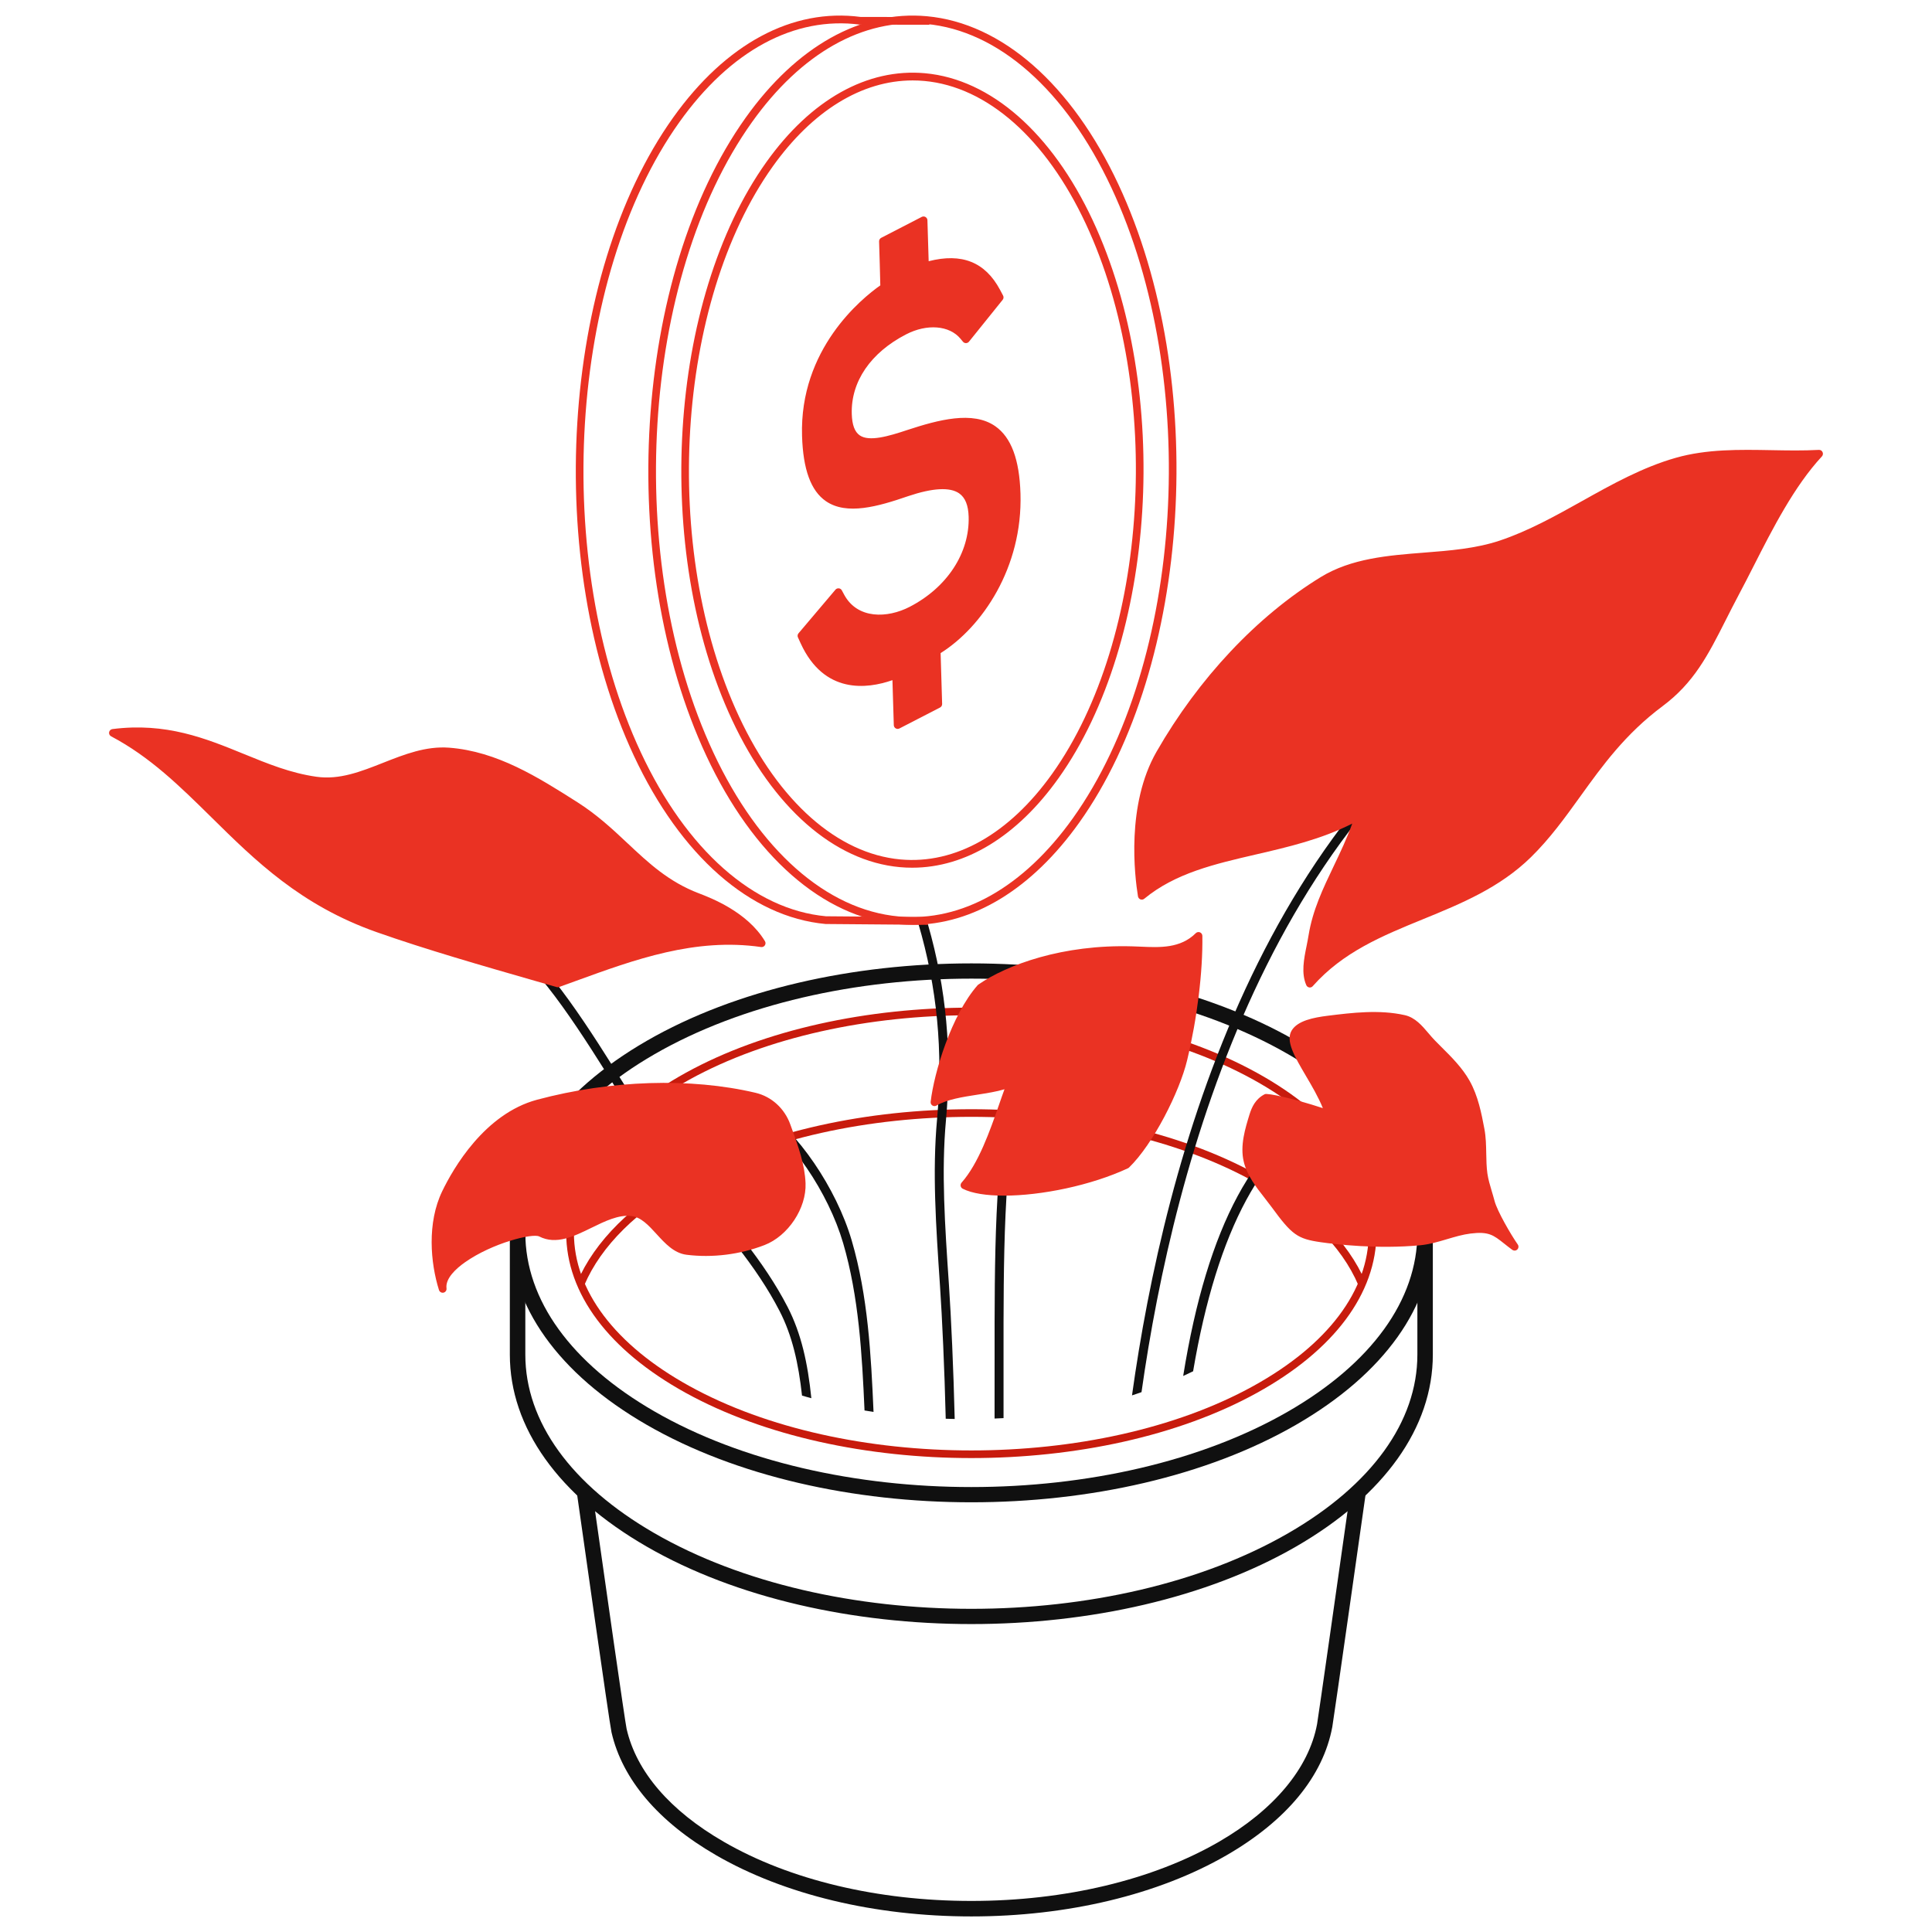
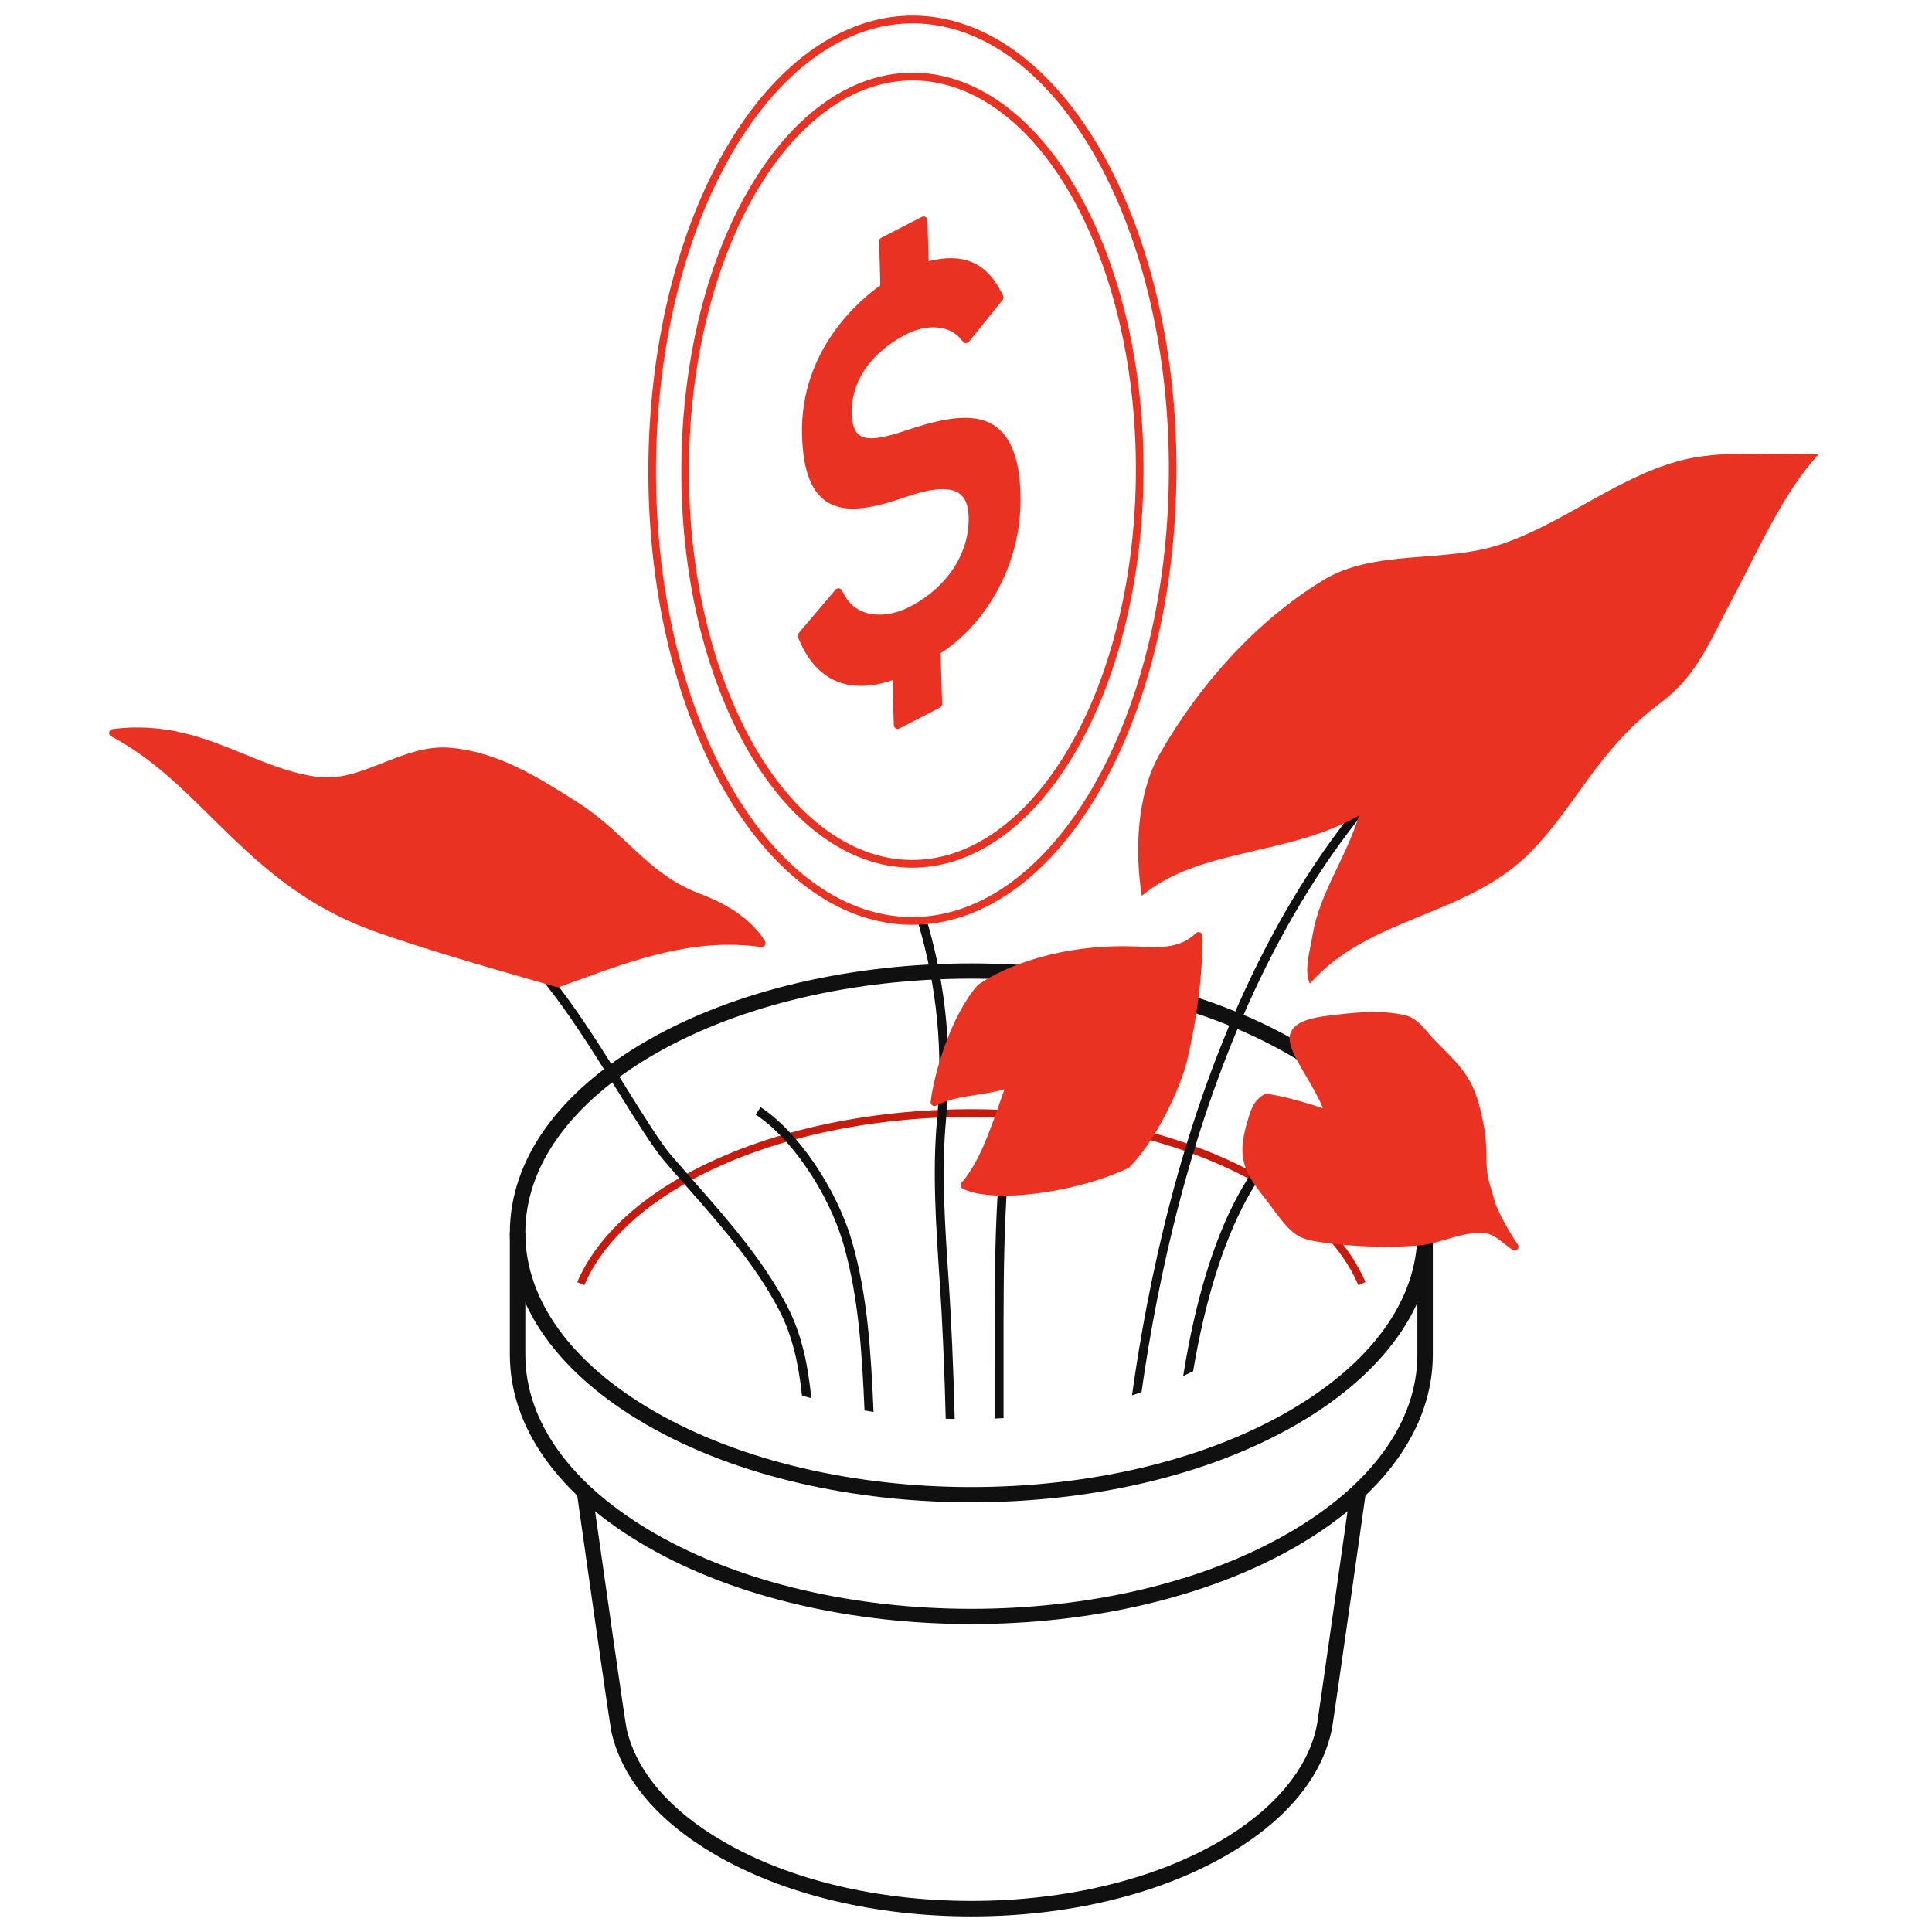
<svg xmlns="http://www.w3.org/2000/svg" width="65" height="65" viewBox="0 0 65 65" fill="none">
  <path fill-rule="evenodd" clip-rule="evenodd" d="M32.68 64.476C29.441 64.476 26.393 63.745 24.096 62.419C22.154 61.298 20.936 59.867 20.573 58.279C20.504 57.976 19.519 51.013 19.407 50.22L19.922 50.148C20.36 53.245 21.03 57.936 21.081 58.163C21.41 59.606 22.543 60.922 24.356 61.968C26.575 63.25 29.531 63.955 32.68 63.955C35.828 63.955 38.785 63.25 41.004 61.968C42.862 60.895 44.037 59.487 44.312 58.004C44.347 57.814 45.063 52.782 45.436 50.148L45.952 50.221C45.908 50.533 44.87 57.851 44.824 58.099C44.516 59.758 43.285 61.252 41.264 62.419C38.967 63.745 35.918 64.476 32.68 64.476Z" fill="#101010" />
  <path fill-rule="evenodd" clip-rule="evenodd" d="M32.68 54.64C28.723 54.64 24.767 53.771 21.755 52.032C18.787 50.319 17.153 48.026 17.153 45.575V41.478H17.674V45.575C17.674 47.832 19.216 49.965 22.015 51.581C27.896 54.976 37.464 54.976 43.344 51.581C46.144 49.965 47.686 47.832 47.686 45.575V41.252H48.206V45.575C48.206 48.026 46.572 50.319 43.605 52.032C40.593 53.771 36.636 54.64 32.68 54.64Z" fill="#101010" />
  <path fill-rule="evenodd" clip-rule="evenodd" d="M32.68 32.925C28.818 32.925 24.956 33.774 22.015 35.471C19.216 37.088 17.674 39.221 17.674 41.478C17.674 43.735 19.216 45.868 22.015 47.484C27.896 50.879 37.464 50.879 43.344 47.484C46.144 45.868 47.686 43.735 47.686 41.478C47.686 39.221 46.144 37.088 43.344 35.471C40.404 33.774 36.542 32.925 32.68 32.925ZM32.68 50.543C28.723 50.543 24.767 49.674 21.755 47.935C18.788 46.222 17.153 43.929 17.153 41.478C17.153 39.027 18.788 36.733 21.755 35.02C27.779 31.543 37.581 31.543 43.605 35.02C46.572 36.733 48.206 39.027 48.206 41.478C48.206 43.929 46.572 46.222 43.605 47.935C40.593 49.674 36.636 50.543 32.68 50.543Z" fill="#101010" />
-   <path fill-rule="evenodd" clip-rule="evenodd" d="M32.68 34.157C29.245 34.157 25.811 34.879 23.196 36.322C20.69 37.706 19.309 39.537 19.309 41.478C19.309 43.419 20.69 45.25 23.196 46.633C28.426 49.52 36.934 49.52 42.163 46.633C44.67 45.25 46.05 43.419 46.05 41.478C46.05 39.537 44.67 37.706 42.163 36.322C39.549 34.879 36.114 34.157 32.68 34.157ZM32.68 49.055C29.2 49.055 25.72 48.324 23.07 46.861C20.477 45.43 19.049 43.518 19.049 41.478C19.049 39.438 20.477 37.526 23.07 36.094C28.369 33.169 36.991 33.17 42.289 36.094C44.882 37.526 46.31 39.438 46.31 41.478C46.31 43.518 44.882 45.43 42.289 46.861C39.64 48.324 36.16 49.055 32.68 49.055Z" fill="#C81B0D" />
  <path fill-rule="evenodd" clip-rule="evenodd" d="M45.7 43.237C45.139 41.917 43.916 40.707 42.163 39.74C36.934 36.853 28.426 36.853 23.196 39.74C21.444 40.707 20.221 41.917 19.659 43.237L19.42 43.136C20.004 41.761 21.266 40.508 23.07 39.512C28.369 36.587 36.991 36.587 42.289 39.512C44.093 40.508 45.356 41.761 45.94 43.136L45.7 43.237Z" fill="#C81B0D" />
  <path fill-rule="evenodd" clip-rule="evenodd" d="M31.927 43.241C31.788 41.194 31.668 39.426 31.826 37.688C32.032 35.408 31.843 33.275 31.219 31.098C31.109 31.081 30.999 31.064 30.889 31.045C31.534 33.234 31.733 35.373 31.526 37.66C31.366 39.423 31.486 41.202 31.625 43.261C31.698 44.337 31.777 46.054 31.818 47.732C31.918 47.735 32.019 47.738 32.12 47.74C32.079 46.052 32 44.324 31.927 43.241Z" fill="#101010" />
  <path fill-rule="evenodd" clip-rule="evenodd" d="M33.763 45.703C33.761 42.344 33.759 39.171 34.317 36.645L34.023 36.58C33.458 39.139 33.46 42.327 33.462 45.703C33.462 46.126 33.462 46.882 33.461 47.725C33.562 47.721 33.662 47.717 33.763 47.711C33.764 46.873 33.763 46.123 33.763 45.703Z" fill="#101010" />
  <path fill-rule="evenodd" clip-rule="evenodd" d="M28.657 41.742C28.141 39.975 26.821 38.043 25.588 37.249L25.424 37.502C26.604 38.262 27.869 40.121 28.368 41.827C28.894 43.627 29.003 45.565 29.086 47.454C29.186 47.472 29.288 47.486 29.389 47.502C29.306 45.575 29.199 43.596 28.657 41.742Z" fill="#101010" />
  <path fill-rule="evenodd" clip-rule="evenodd" d="M26.499 43.973C25.695 42.415 24.503 41.059 23.349 39.748C23.099 39.463 22.849 39.179 22.604 38.895C22.228 38.457 21.693 37.598 21.073 36.604C19.888 34.702 18.413 32.336 17.168 31.525L17.003 31.778C18.193 32.552 19.648 34.887 20.817 36.763C21.444 37.768 21.984 38.636 22.376 39.091C22.621 39.377 22.872 39.661 23.123 39.947C24.264 41.244 25.445 42.586 26.23 44.112C26.655 44.937 26.864 45.867 26.983 46.953C27.086 46.985 27.192 47.011 27.297 47.041C27.177 45.869 26.96 44.869 26.499 43.973Z" fill="#101010" />
  <path fill-rule="evenodd" clip-rule="evenodd" d="M52.398 21.942L52.261 21.673C42.444 26.724 39.169 39.146 38.085 46.946C38.194 46.913 38.298 46.873 38.405 46.837C39.501 39.089 42.761 26.9 52.398 21.942Z" fill="#101010" />
  <path fill-rule="evenodd" clip-rule="evenodd" d="M44.826 37.49L44.713 37.211C42.258 38.199 40.615 41.254 39.807 46.293C39.92 46.242 40.031 46.189 40.141 46.135C40.946 41.378 42.542 38.409 44.826 37.49Z" fill="#101010" />
-   <path fill-rule="evenodd" clip-rule="evenodd" d="M26.467 37.874C26.292 37.389 25.892 37.011 25.39 36.893C23.1 36.353 20.429 36.502 18.103 37.125C16.711 37.498 15.624 38.835 14.996 40.131C14.516 41.123 14.601 42.436 14.893 43.363C14.756 42.304 17.728 41.24 18.203 41.484C19.132 41.961 20.222 40.656 21.26 40.783C22.009 40.874 22.364 41.99 23.114 42.085C23.959 42.193 24.865 42.08 25.674 41.768C26.409 41.484 27.003 40.602 26.971 39.815C26.945 39.146 26.697 38.512 26.467 37.874Z" fill="#EA3223" />
-   <path fill-rule="evenodd" clip-rule="evenodd" d="M22.357 36.692C20.97 36.692 19.522 36.88 18.136 37.251C16.984 37.559 15.854 38.657 15.113 40.188C14.714 41.013 14.732 42.051 14.895 42.85C15.018 42.649 15.22 42.448 15.499 42.252C16.366 41.642 17.863 41.163 18.262 41.368C18.713 41.6 19.233 41.345 19.782 41.075C20.267 40.837 20.769 40.592 21.275 40.653C21.698 40.705 21.996 41.031 22.284 41.346C22.551 41.638 22.803 41.915 23.13 41.956C23.952 42.061 24.839 41.951 25.627 41.646C26.314 41.381 26.87 40.545 26.841 39.82C26.817 39.222 26.604 38.633 26.396 38.063L26.344 37.918C26.18 37.462 25.812 37.126 25.36 37.02C24.431 36.801 23.411 36.692 22.357 36.692ZM14.893 43.493C14.837 43.493 14.786 43.457 14.769 43.402C14.483 42.494 14.361 41.143 14.879 40.075C15.25 39.307 16.305 37.472 18.069 36.999C20.55 36.335 23.229 36.25 25.42 36.766C25.957 36.893 26.395 37.291 26.589 37.83L26.641 37.974C26.855 38.562 27.076 39.171 27.102 39.809C27.135 40.649 26.516 41.582 25.721 41.889C24.893 42.209 23.961 42.324 23.097 42.215C22.676 42.161 22.379 41.836 22.092 41.522C21.824 41.228 21.571 40.952 21.244 40.912C20.813 40.86 20.348 41.088 19.897 41.309C19.314 41.595 18.711 41.891 18.143 41.6C17.915 41.482 16.56 41.824 15.649 42.465C15.339 42.682 14.979 43.013 15.022 43.346C15.031 43.413 14.987 43.476 14.921 43.49C14.912 43.492 14.902 43.493 14.893 43.493Z" fill="#EA3223" />
  <path fill-rule="evenodd" clip-rule="evenodd" d="M25.625 31.733C23.158 31.378 20.926 32.31 18.766 33.084C16.837 32.528 14.605 31.905 12.713 31.237C8.351 29.698 6.967 26.329 3.8 24.658C6.686 24.289 8.337 25.937 10.627 26.261C12.197 26.483 13.543 25.166 15.099 25.285C16.671 25.405 18.025 26.255 19.356 27.1C20.959 28.119 21.691 29.498 23.466 30.176C23.969 30.369 25.081 30.828 25.625 31.733Z" fill="#EA3223" />
  <path fill-rule="evenodd" clip-rule="evenodd" d="M4.227 24.748C5.397 25.44 6.321 26.351 7.294 27.311C8.75 28.747 10.255 30.232 12.756 31.115C14.406 31.697 16.346 32.254 18.059 32.746L18.761 32.948C18.938 32.884 19.115 32.82 19.293 32.755C21.208 32.059 23.186 31.34 25.353 31.568C24.765 30.812 23.768 30.431 23.419 30.297C22.352 29.89 21.666 29.246 20.94 28.565C20.447 28.102 19.937 27.623 19.286 27.21C17.988 26.386 16.646 25.533 15.089 25.414C14.368 25.359 13.699 25.623 12.992 25.903C12.236 26.201 11.455 26.509 10.609 26.39C9.709 26.263 8.893 25.93 8.104 25.607C6.951 25.136 5.762 24.649 4.227 24.748ZM18.766 33.215C18.754 33.215 18.741 33.213 18.73 33.21L17.987 32.996C16.271 32.503 14.326 31.945 12.669 31.36C10.114 30.458 8.587 28.953 7.111 27.496C6.052 26.453 5.053 25.467 3.739 24.773C3.689 24.747 3.661 24.691 3.671 24.635C3.681 24.579 3.727 24.536 3.783 24.529C5.589 24.299 6.918 24.841 8.203 25.366C9.013 25.697 9.778 26.01 10.646 26.133C11.423 26.243 12.139 25.96 12.896 25.661C13.6 25.383 14.329 25.096 15.109 25.155C16.73 25.279 18.101 26.149 19.426 26.99C20.097 27.417 20.616 27.904 21.118 28.375C21.825 29.038 22.493 29.665 23.512 30.055C23.915 30.209 25.142 30.678 25.736 31.666C25.762 31.709 25.761 31.763 25.733 31.805C25.705 31.847 25.656 31.869 25.606 31.862C23.389 31.542 21.352 32.283 19.382 33C19.191 33.069 19 33.139 18.809 33.207C18.796 33.212 18.78 33.215 18.766 33.215Z" fill="#EA3223" />
  <path fill-rule="evenodd" clip-rule="evenodd" d="M34.024 36.419C33.377 36.737 32.134 36.677 31.44 37.084C31.544 36.183 32.1 34.245 32.989 33.232C33.935 32.579 35.761 31.897 38.102 31.969C38.846 31.992 39.692 32.115 40.322 31.488C40.339 32.661 40.16 34.192 39.812 35.642C39.554 36.718 38.674 38.432 37.896 39.186C36.133 40.009 33.401 40.359 32.448 39.877C33.244 38.977 33.678 37.244 34.024 36.419Z" fill="#EA3223" />
  <path fill-rule="evenodd" clip-rule="evenodd" d="M32.66 39.825C33.69 40.186 36.181 39.836 37.821 39.077C38.596 38.315 39.443 36.625 39.686 35.612C39.995 34.326 40.179 32.913 40.192 31.768C39.631 32.167 38.958 32.137 38.355 32.109C38.268 32.106 38.183 32.102 38.098 32.099C35.824 32.027 34.016 32.687 33.076 33.33C32.3 34.223 31.768 35.864 31.603 36.859C31.968 36.709 32.412 36.639 32.845 36.571C33.278 36.504 33.687 36.44 33.966 36.302C34.015 36.279 34.074 36.287 34.113 36.325C34.153 36.362 34.165 36.42 34.144 36.47C34.056 36.679 33.963 36.946 33.855 37.255C33.562 38.098 33.202 39.133 32.66 39.825ZM33.779 40.226C33.195 40.226 32.703 40.152 32.389 39.993C32.353 39.974 32.328 39.941 32.32 39.901C32.313 39.862 32.324 39.821 32.35 39.79C32.923 39.143 33.304 38.049 33.61 37.17C33.676 36.979 33.737 36.803 33.795 36.647C33.527 36.728 33.212 36.777 32.885 36.829C32.38 36.907 31.859 36.989 31.506 37.196C31.463 37.221 31.41 37.22 31.369 37.193C31.327 37.166 31.305 37.118 31.311 37.069C31.425 36.083 32.006 34.154 32.891 33.146C32.898 33.138 32.906 33.131 32.915 33.125C33.885 32.456 35.759 31.768 38.106 31.839C38.192 31.842 38.279 31.846 38.367 31.849C39.028 31.879 39.713 31.91 40.23 31.396C40.267 31.359 40.323 31.348 40.371 31.367C40.419 31.387 40.451 31.434 40.452 31.486C40.47 32.695 40.278 34.26 39.939 35.673C39.686 36.728 38.797 38.494 37.986 39.279C37.976 39.29 37.964 39.298 37.951 39.304C36.71 39.883 35.033 40.226 33.779 40.226Z" fill="#EA3223" />
  <path fill-rule="evenodd" clip-rule="evenodd" d="M61.2 15.266C59.606 15.353 57.953 15.09 56.417 15.527C54.322 16.123 52.569 17.617 50.504 18.31C48.569 18.96 46.242 18.46 44.503 19.527C42.231 20.921 40.35 23.041 39.024 25.354C38.224 26.747 38.183 28.716 38.415 30.137C40.372 28.52 43.285 28.817 45.72 27.441C45.271 28.905 44.389 30.046 44.155 31.484C44.066 32.029 43.865 32.629 44.068 33.093C46.068 30.832 49.265 30.856 51.417 28.745C52.978 27.214 53.723 25.244 55.852 23.658C57.132 22.705 57.55 21.514 58.377 19.963C59.181 18.456 60.009 16.551 61.2 15.266Z" fill="#EA3223" />
-   <path fill-rule="evenodd" clip-rule="evenodd" d="M45.72 27.31C45.749 27.31 45.778 27.32 45.802 27.339C45.843 27.372 45.86 27.428 45.845 27.479C45.65 28.112 45.376 28.686 45.111 29.241C44.753 29.991 44.415 30.698 44.283 31.505C44.264 31.622 44.24 31.742 44.216 31.863C44.148 32.199 44.078 32.544 44.128 32.836C45.167 31.753 46.501 31.207 47.793 30.678C49.031 30.172 50.31 29.648 51.325 28.652C51.95 28.039 52.438 27.362 52.953 26.646C53.71 25.595 54.492 24.509 55.774 23.554C56.79 22.798 57.249 21.89 57.83 20.74C57.965 20.473 58.107 20.194 58.262 19.902C58.429 19.59 58.597 19.26 58.769 18.922C59.369 17.743 60.043 16.417 60.9 15.409C60.462 15.422 60.021 15.414 59.59 15.406C58.542 15.386 57.458 15.366 56.453 15.652C55.362 15.963 54.341 16.533 53.354 17.085C52.458 17.585 51.532 18.102 50.545 18.433C49.712 18.713 48.804 18.784 47.925 18.853C46.703 18.948 45.549 19.038 44.571 19.638C42.463 20.931 40.533 22.984 39.137 25.418C38.397 26.708 38.324 28.535 38.51 29.896C39.567 29.102 40.849 28.805 42.203 28.492C43.363 28.223 44.564 27.945 45.656 27.327C45.676 27.316 45.698 27.31 45.72 27.31ZM44.068 33.223C44.061 33.223 44.054 33.222 44.048 33.221C44.004 33.214 43.967 33.186 43.949 33.145C43.773 32.742 43.868 32.269 43.961 31.812C43.984 31.694 44.008 31.578 44.026 31.463C44.163 30.62 44.51 29.896 44.876 29.129C45.093 28.675 45.316 28.208 45.494 27.709C44.451 28.238 43.34 28.496 42.261 28.746C40.862 29.07 39.54 29.376 38.498 30.237C38.462 30.267 38.413 30.275 38.369 30.259C38.326 30.242 38.294 30.203 38.286 30.157C38.174 29.467 37.885 27.076 38.911 25.289C40.329 22.817 42.29 20.732 44.434 19.416C45.466 18.784 46.706 18.687 47.905 18.593C48.768 18.526 49.66 18.456 50.462 18.186C51.426 17.863 52.342 17.352 53.227 16.857C54.227 16.298 55.262 15.72 56.382 15.402C57.424 15.105 58.528 15.126 59.595 15.145C60.122 15.155 60.666 15.165 61.193 15.136C61.249 15.133 61.296 15.163 61.318 15.211C61.341 15.259 61.332 15.316 61.296 15.355C60.365 16.359 59.64 17.783 59.001 19.04C58.828 19.379 58.66 19.71 58.492 20.024C58.338 20.315 58.197 20.592 58.063 20.858C57.466 22.038 56.994 22.97 55.93 23.762C54.68 24.694 53.91 25.763 53.165 26.798C52.642 27.524 52.148 28.209 51.508 28.838C50.456 29.869 49.153 30.403 47.892 30.919C46.5 31.488 45.185 32.027 44.165 33.179C44.141 33.207 44.105 33.223 44.068 33.223Z" fill="#EA3223" />
  <path fill-rule="evenodd" clip-rule="evenodd" d="M50.957 41.945C50.388 41.531 50.273 41.271 49.46 41.372C48.885 41.443 48.343 41.712 47.766 41.766C46.482 41.886 45.181 41.768 44.457 41.664C43.72 41.558 43.563 41.458 42.891 40.539C42.548 40.07 42.108 39.62 41.972 39.055C41.852 38.558 42.012 38.02 42.164 37.532C42.246 37.266 42.364 37.054 42.612 36.928C42.614 36.928 43.356 37.022 44.719 37.491C44.385 36.4 43.271 35.224 43.569 34.736C43.755 34.431 44.336 34.346 44.692 34.302C45.533 34.199 46.409 34.094 47.236 34.282C47.641 34.373 47.89 34.796 48.18 35.093C48.59 35.514 49.044 35.916 49.331 36.429C49.6 36.908 49.711 37.466 49.813 38.005C49.905 38.494 49.843 39.003 49.913 39.496C49.957 39.814 50.074 40.119 50.154 40.43C50.251 40.804 50.737 41.63 50.957 41.945Z" fill="#EA3223" />
  <path fill-rule="evenodd" clip-rule="evenodd" d="M42.636 37.063C42.472 37.158 42.37 37.309 42.288 37.571C42.153 38.007 41.984 38.551 42.098 39.024C42.198 39.437 42.482 39.8 42.757 40.15C42.838 40.254 42.92 40.358 42.996 40.462C43.66 41.37 43.787 41.436 44.475 41.535C44.993 41.609 46.348 41.768 47.754 41.636C48.041 41.609 48.318 41.528 48.611 41.441C48.879 41.361 49.157 41.278 49.444 41.243C49.963 41.178 50.231 41.26 50.478 41.419C50.282 41.076 50.088 40.692 50.028 40.463C50.002 40.359 49.971 40.256 49.94 40.153C49.878 39.947 49.815 39.734 49.784 39.514C49.751 39.28 49.746 39.042 49.742 38.812C49.737 38.54 49.733 38.283 49.685 38.029C49.59 37.531 49.483 36.966 49.218 36.493C48.991 36.089 48.647 35.745 48.314 35.413C48.238 35.337 48.161 35.261 48.087 35.184C48.011 35.107 47.939 35.022 47.866 34.935C47.661 34.695 47.468 34.467 47.208 34.409C46.391 34.224 45.497 34.334 44.708 34.432C44.449 34.464 43.842 34.538 43.68 34.804C43.548 35.02 43.859 35.55 44.16 36.063C44.413 36.493 44.699 36.98 44.843 37.453C44.858 37.499 44.845 37.55 44.809 37.584C44.774 37.619 44.723 37.63 44.677 37.614C43.513 37.214 42.802 37.089 42.636 37.063ZM50.957 42.075C50.93 42.075 50.904 42.067 50.88 42.05C50.774 41.972 50.682 41.9 50.6 41.834C50.246 41.554 50.084 41.425 49.476 41.501C49.211 41.534 48.955 41.61 48.685 41.69C48.393 41.777 48.091 41.866 47.779 41.896C46.345 42.03 44.965 41.868 44.438 41.793C43.653 41.68 43.467 41.548 42.786 40.616C42.711 40.514 42.632 40.412 42.552 40.31C42.26 39.938 41.958 39.553 41.845 39.085C41.714 38.542 41.895 37.961 42.039 37.493C42.116 37.247 42.237 36.973 42.553 36.812C42.642 36.769 43.493 36.95 44.506 37.282C44.358 36.914 44.136 36.536 43.935 36.195C43.549 35.537 43.244 35.018 43.458 34.668C43.658 34.34 44.186 34.234 44.676 34.173C45.486 34.073 46.405 33.96 47.265 34.154C47.61 34.233 47.841 34.504 48.064 34.767C48.133 34.848 48.202 34.929 48.273 35.002C48.347 35.078 48.422 35.153 48.498 35.229C48.844 35.573 49.201 35.93 49.445 36.365C49.731 36.876 49.843 37.463 49.941 37.98C49.993 38.256 49.998 38.536 50.003 38.808C50.007 39.03 50.011 39.259 50.041 39.478C50.07 39.679 50.128 39.873 50.189 40.078C50.221 40.184 50.253 40.291 50.281 40.398C50.37 40.746 50.839 41.549 51.064 41.87C51.1 41.922 51.093 41.993 51.048 42.038C51.023 42.062 50.99 42.075 50.957 42.075Z" fill="#EA3223" />
-   <path fill-rule="evenodd" clip-rule="evenodd" d="M31.215 31.115L27.776 31.087C25.244 30.853 22.897 28.791 21.326 25.427C18.272 18.892 18.864 9.261 22.646 3.957C24.419 1.47 26.66 0.267 28.953 0.57L31.268 0.573L31.267 0.833L28.936 0.829C26.725 0.538 24.572 1.703 22.858 4.108C19.125 9.344 18.544 18.858 21.562 25.317C23.093 28.594 25.363 30.603 27.789 30.827L31.218 30.855L31.215 31.115Z" fill="#EA3223" />
  <path fill-rule="evenodd" clip-rule="evenodd" d="M30.706 2.706C28.997 2.706 27.338 3.723 25.995 5.605C22.738 10.173 22.231 18.475 24.865 24.111C26.201 26.97 28.18 28.721 30.295 28.915C32.142 29.083 33.954 28.06 35.399 26.033C38.656 21.465 39.163 13.164 36.53 7.528C35.194 4.668 33.214 2.917 31.099 2.724C30.968 2.712 30.837 2.706 30.706 2.706ZM30.69 29.193C30.551 29.193 30.411 29.187 30.271 29.174C28.062 28.972 26.005 27.167 24.629 24.221C21.96 18.509 22.478 10.09 25.783 5.454C27.284 3.349 29.181 2.287 31.123 2.464C33.333 2.666 35.389 4.472 36.766 7.418C39.435 13.129 38.917 21.548 35.611 26.184C34.218 28.138 32.485 29.193 30.69 29.193ZM25.298 4.112C21.565 9.348 20.984 18.862 24.002 25.321C25.535 28.602 27.807 30.611 30.236 30.833C32.356 31.026 34.438 29.852 36.097 27.526C39.83 22.29 40.411 12.776 37.393 6.318C35.86 3.037 33.588 1.027 31.159 0.806C29.038 0.612 26.956 1.786 25.298 4.112ZM30.689 31.114C30.531 31.114 30.372 31.107 30.212 31.092C27.689 30.862 25.339 28.799 23.766 25.432C20.712 18.897 21.304 9.265 25.086 3.961C26.8 1.557 28.966 0.344 31.183 0.546C33.706 0.777 36.056 2.84 37.629 6.207C40.682 12.742 40.09 22.373 36.309 27.677C34.718 29.909 32.738 31.114 30.689 31.114Z" fill="#EA3223" />
  <path fill-rule="evenodd" clip-rule="evenodd" d="M30.201 24.393L30.15 22.698L30.086 22.723C29.288 23.026 27.834 23.283 27.058 21.594L26.964 21.391L28.207 19.923L28.286 20.069C28.777 20.977 29.862 20.946 30.663 20.533C31.97 19.858 32.758 18.649 32.719 17.377C32.687 16.331 31.987 16.074 30.514 16.568C28.705 17.192 27.2 17.479 27.114 14.662C27.027 11.81 29.066 10.149 29.692 9.708L29.753 9.665L29.706 8.117L31.072 7.413L31.119 8.957L31.178 8.941C32.295 8.624 33.042 8.9 33.528 9.808L33.633 10.004L32.498 11.414L32.414 11.312C32.001 10.816 31.183 10.742 30.425 11.133C29.184 11.774 28.492 12.794 28.527 13.932C28.564 15.161 29.436 14.968 30.571 14.589C32.434 13.978 34.113 13.674 34.203 16.611C34.277 19.052 32.937 21.008 31.577 21.862L31.512 21.903L31.567 23.688L30.201 24.393Z" fill="#EA3223" />
  <path fill-rule="evenodd" clip-rule="evenodd" d="M30.15 22.568C30.175 22.568 30.2 22.576 30.222 22.59C30.257 22.613 30.278 22.652 30.28 22.694L30.325 24.182L31.434 23.61L31.382 21.907C31.381 21.861 31.404 21.817 31.443 21.793L31.508 21.752C32.837 20.917 34.145 19.005 34.072 16.615C34.04 15.553 33.8 14.878 33.338 14.554C32.679 14.092 31.585 14.394 30.611 14.713C29.882 14.957 29.192 15.151 28.774 14.86C28.534 14.692 28.41 14.39 28.397 13.936C28.361 12.746 29.078 11.682 30.365 11.018C31.167 10.604 32.039 10.683 32.497 11.208L33.477 9.989L33.413 9.87C32.955 9.013 32.277 8.765 31.213 9.066L31.154 9.083C31.116 9.094 31.075 9.086 31.042 9.063C31.01 9.039 30.99 9.002 30.989 8.961L30.948 7.623L29.839 8.196L29.884 9.661C29.885 9.705 29.864 9.746 29.828 9.772L29.767 9.814C29.154 10.246 27.159 11.871 27.244 14.658C27.276 15.697 27.501 16.348 27.934 16.646C28.534 17.06 29.517 16.774 30.471 16.445C31.396 16.135 32.032 16.116 32.418 16.384C32.69 16.574 32.835 16.906 32.849 17.373C32.89 18.695 32.075 19.951 30.722 20.648C29.874 21.086 28.722 21.115 28.183 20.153L27.117 21.412L27.176 21.54C27.871 23.052 29.117 22.952 30.04 22.601L30.103 22.577C30.118 22.571 30.134 22.568 30.15 22.568ZM30.201 24.523C30.178 24.523 30.155 24.517 30.135 24.505C30.096 24.482 30.072 24.441 30.071 24.397L30.025 22.883C29.166 23.183 27.726 23.36 26.939 21.648L26.846 21.445C26.825 21.399 26.832 21.345 26.865 21.307L28.108 19.839C28.136 19.806 28.177 19.79 28.221 19.794C28.264 19.798 28.301 19.823 28.322 19.861L28.401 20.008C28.85 20.838 29.858 20.802 30.603 20.417C31.865 19.766 32.626 18.602 32.589 17.381C32.577 16.996 32.473 16.74 32.269 16.598C31.959 16.383 31.383 16.414 30.555 16.692C29.539 17.042 28.487 17.344 27.786 16.861C27.28 16.512 27.018 15.793 26.984 14.665C26.895 11.749 28.977 10.052 29.617 9.601C29.621 9.599 29.576 8.122 29.576 8.122C29.575 8.071 29.602 8.025 29.646 8.002L31.012 7.297C31.052 7.277 31.099 7.278 31.138 7.301C31.176 7.323 31.201 7.364 31.202 7.409L31.244 8.788C32.36 8.502 33.145 8.817 33.643 9.747L33.747 9.943C33.772 9.989 33.767 10.045 33.734 10.086L32.6 11.495C32.575 11.526 32.539 11.543 32.499 11.544C32.46 11.544 32.423 11.527 32.398 11.497L32.314 11.395C31.94 10.946 31.188 10.886 30.485 11.249C29.29 11.865 28.624 12.842 28.657 13.928C28.668 14.294 28.755 14.529 28.923 14.646C29.241 14.868 29.891 14.679 30.529 14.466C31.564 14.127 32.73 13.81 33.487 14.341C34.021 14.716 34.298 15.457 34.333 16.607C34.409 19.1 33.038 21.098 31.646 21.973C31.645 21.973 31.697 23.684 31.697 23.684C31.698 23.734 31.671 23.781 31.626 23.804L30.261 24.508C30.242 24.518 30.221 24.523 30.201 24.523Z" fill="#EA3223" />
</svg>